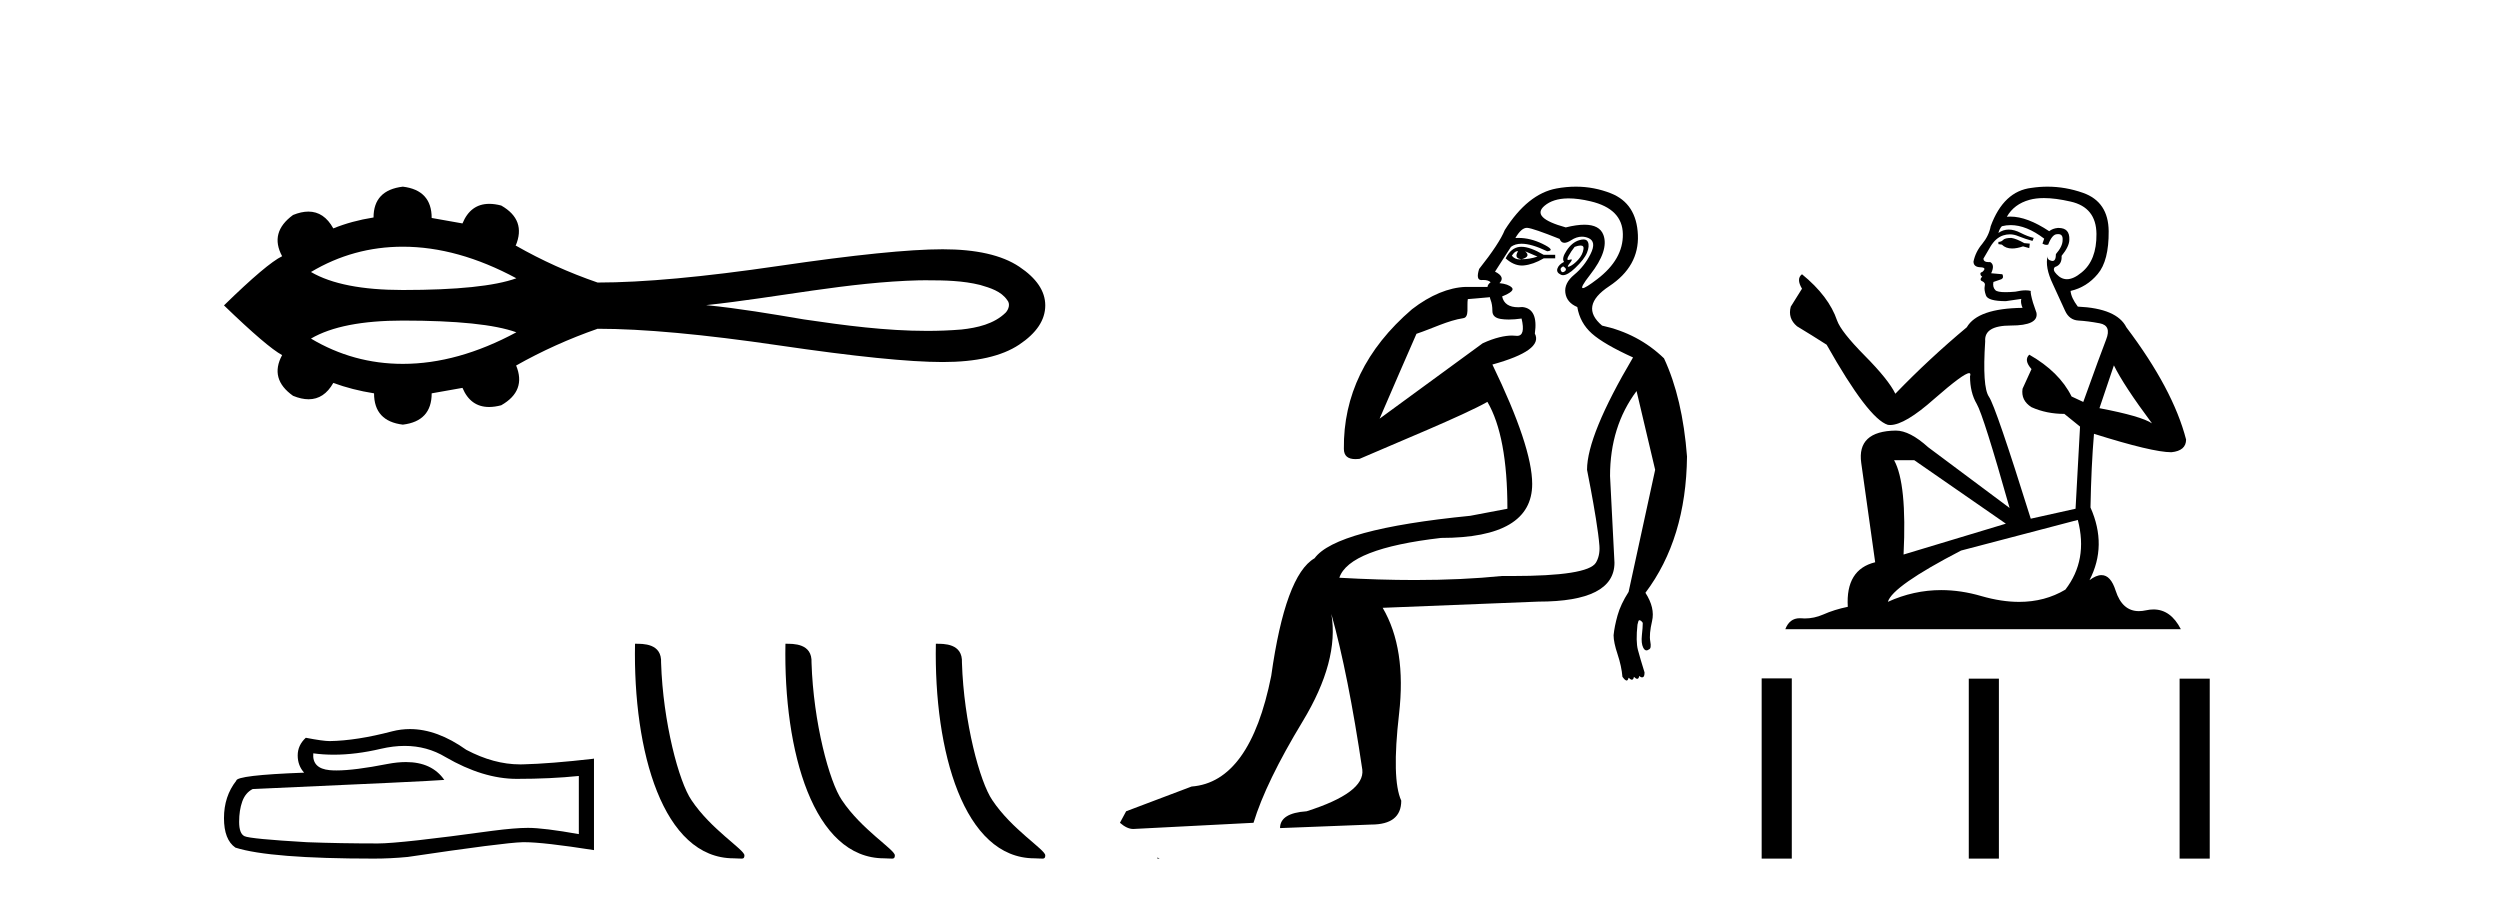
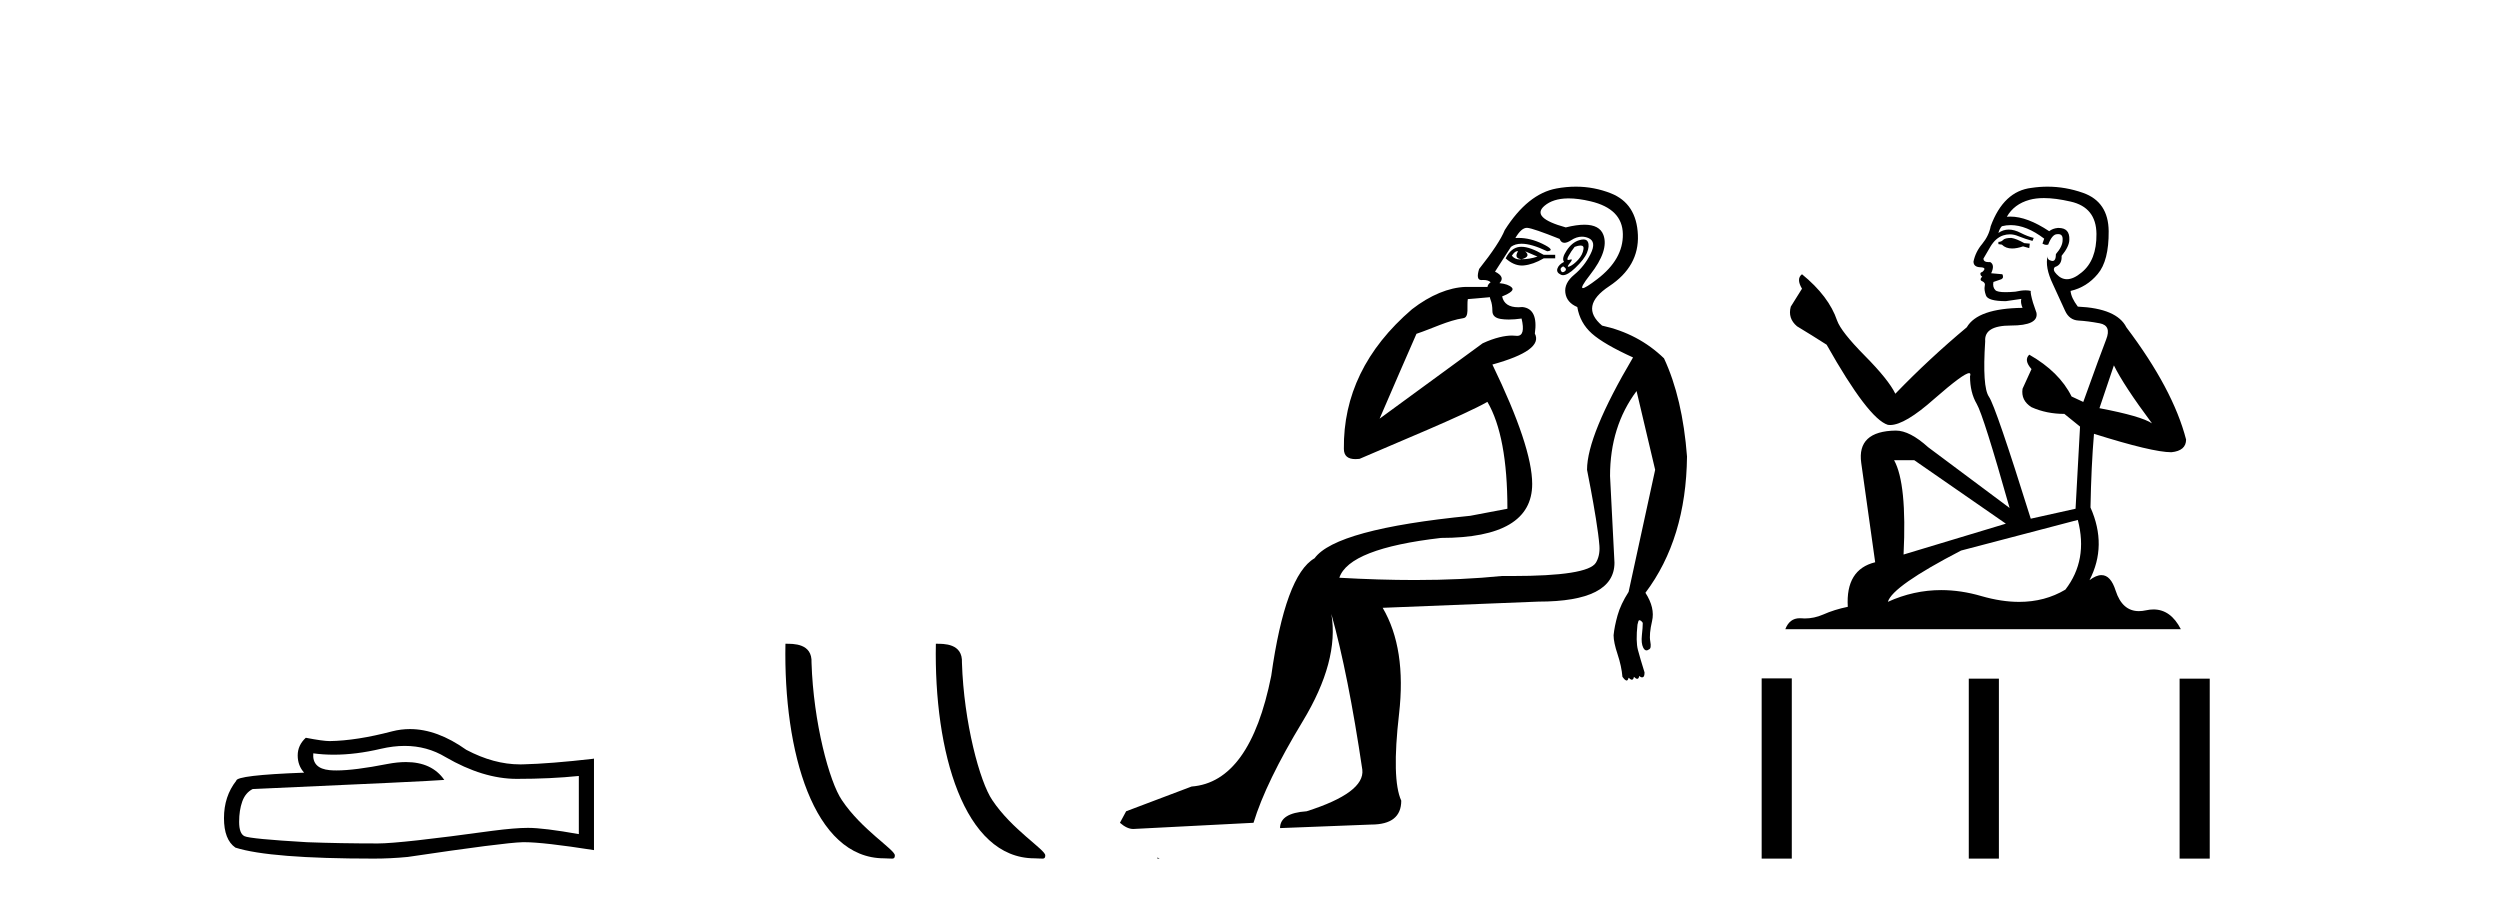
<svg xmlns="http://www.w3.org/2000/svg" width="113.0" height="41.0">
-   <path d="M 18.209 11.151 C 19.862 11.151 21.572 11.627 23.339 12.578 C 22.363 12.931 20.653 13.108 18.209 13.108 C 16.369 13.108 14.984 12.837 14.056 12.294 C 15.334 11.532 16.719 11.151 18.209 11.151 ZM 41.904 12.669 C 42.709 12.669 43.522 12.686 44.304 12.88 C 44.752 13.012 45.254 13.16 45.529 13.568 C 45.673 13.735 45.592 13.983 45.459 14.128 C 44.932 14.648 44.169 14.816 43.457 14.894 C 42.939 14.937 42.421 14.956 41.903 14.956 C 40.038 14.956 38.176 14.709 36.334 14.437 C 34.866 14.189 33.397 13.938 31.915 13.792 C 35.136 13.45 38.321 12.75 41.568 12.67 C 41.68 12.669 41.792 12.669 41.904 12.669 ZM 18.209 14.49 C 20.653 14.49 22.363 14.667 23.339 15.02 C 21.572 15.971 19.862 16.447 18.209 16.447 C 16.719 16.447 15.334 16.066 14.056 15.304 C 14.984 14.761 16.369 14.49 18.209 14.49 ZM 18.209 8.437 C 17.326 8.542 16.884 9.006 16.884 9.83 C 16.225 9.934 15.619 10.099 15.065 10.324 C 14.786 9.817 14.411 9.564 13.939 9.564 C 13.727 9.564 13.496 9.615 13.246 9.717 C 12.527 10.241 12.363 10.862 12.752 11.581 C 12.288 11.806 11.412 12.546 10.124 13.804 C 11.427 15.062 12.303 15.81 12.752 16.05 C 12.363 16.768 12.527 17.382 13.246 17.891 C 13.5 17.995 13.734 18.047 13.948 18.047 C 14.416 18.047 14.788 17.8 15.065 17.308 C 15.634 17.517 16.248 17.675 16.907 17.779 C 16.907 18.618 17.341 19.089 18.209 19.194 C 19.078 19.089 19.512 18.618 19.512 17.779 L 20.904 17.532 C 21.146 18.108 21.547 18.396 22.108 18.396 C 22.276 18.396 22.458 18.37 22.655 18.318 C 23.419 17.884 23.644 17.285 23.329 16.521 C 24.497 15.862 25.724 15.309 27.012 14.86 C 29.063 14.86 31.796 15.111 35.209 15.612 C 38.623 16.114 41.089 16.364 42.609 16.364 C 44.128 16.364 45.281 16.102 46.067 15.578 C 46.853 15.054 47.246 14.463 47.246 13.804 C 47.246 13.16 46.853 12.577 46.067 12.053 C 45.281 11.529 44.128 11.267 42.609 11.267 C 41.089 11.267 38.623 11.518 35.209 12.019 C 31.796 12.521 29.063 12.771 27.012 12.771 C 25.709 12.322 24.482 11.768 23.329 11.109 L 23.307 11.109 C 23.636 10.331 23.419 9.725 22.655 9.29 C 22.461 9.239 22.281 9.214 22.115 9.214 C 21.551 9.214 21.147 9.509 20.904 10.099 L 19.512 9.852 C 19.512 9.014 19.078 8.542 18.209 8.437 Z" style="fill:#000000;stroke:none" />
  <path d="M 18.29 33.715 Q 19.303 33.715 20.138 34.22 Q 21.837 35.205 23.357 35.205 Q 24.887 35.205 26.163 35.074 L 26.163 37.702 Q 24.577 37.42 23.873 37.42 L 23.855 37.42 Q 23.282 37.42 22.259 37.552 Q 18.101 38.124 17.079 38.124 Q 15.38 38.124 13.878 38.068 Q 11.307 37.918 11.053 37.796 Q 10.809 37.683 10.809 37.148 Q 10.809 36.623 10.95 36.228 Q 11.091 35.834 11.419 35.665 Q 19.453 35.309 20.082 35.252 Q 19.522 34.445 18.347 34.445 Q 17.966 34.445 17.52 34.53 Q 16.023 34.824 15.212 34.824 Q 15.042 34.824 14.901 34.811 Q 14.103 34.736 14.16 34.051 L 14.16 34.051 Q 14.608 34.112 15.085 34.112 Q 16.088 34.112 17.219 33.845 Q 17.778 33.715 18.29 33.715 ZM 18.529 32.954 Q 18.123 32.954 17.726 33.056 Q 16.121 33.479 14.901 33.497 Q 14.601 33.497 13.822 33.347 Q 13.456 33.685 13.456 34.145 Q 13.456 34.605 13.747 34.924 Q 10.678 35.037 10.678 35.29 Q 10.124 35.994 10.124 36.979 Q 10.124 37.955 10.64 38.312 Q 12.198 38.809 16.9 38.809 Q 17.651 38.809 18.43 38.734 Q 22.785 38.087 23.62 38.068 Q 23.659 38.067 23.702 38.067 Q 24.56 38.067 26.848 38.425 L 26.848 34.276 L 26.83 34.295 Q 24.868 34.52 23.629 34.549 Q 23.566 34.55 23.502 34.55 Q 22.323 34.55 21.077 33.892 Q 19.758 32.954 18.529 32.954 Z" style="fill:#000000;stroke:none" />
-   <path d="M 33.162 38.796 C 33.521 38.796 33.648 38.877 33.648 38.661 C 33.648 38.404 32.139 37.495 31.256 36.169 C 30.689 35.345 29.966 32.655 29.881 29.956 C 29.924 29.071 29.055 29.098 28.703 29.098 C 28.609 33.978 29.968 38.796 33.162 38.796 Z" style="fill:#000000;stroke:none" />
  <path d="M 39.961 38.796 C 40.32 38.796 40.447 38.877 40.447 38.661 C 40.447 38.404 38.938 37.495 38.055 36.169 C 37.488 35.345 36.765 32.655 36.681 29.956 C 36.723 29.071 35.854 29.098 35.502 29.098 C 35.408 33.978 36.768 38.796 39.961 38.796 Z" style="fill:#000000;stroke:none" />
  <path d="M 46.76 38.796 C 47.119 38.796 47.246 38.877 47.246 38.661 C 47.246 38.404 45.737 37.495 44.854 36.169 C 44.288 35.345 43.564 32.655 43.48 29.956 C 43.522 29.071 42.653 29.098 42.301 29.098 C 42.208 33.978 43.567 38.796 46.76 38.796 Z" style="fill:#000000;stroke:none" />
  <path d="M 68.58 11.353 C 68.581 11.353 68.583 11.353 68.584 11.353 C 68.595 11.353 68.605 11.355 68.615 11.358 C 68.482 11.572 68.535 11.692 68.775 11.718 C 69.068 11.638 69.122 11.518 68.935 11.358 L 68.935 11.358 C 69.122 11.438 69.308 11.518 69.495 11.598 C 69.255 11.678 69.015 11.718 68.775 11.718 C 68.744 11.723 68.714 11.725 68.685 11.725 C 68.541 11.725 68.424 11.67 68.335 11.558 C 68.426 11.421 68.508 11.353 68.58 11.353 ZM 68.77 11.155 C 68.744 11.155 68.719 11.156 68.695 11.158 C 68.428 11.185 68.215 11.358 68.055 11.678 C 68.295 11.894 68.541 12.002 68.791 12.002 C 68.819 12.002 68.847 12.001 68.875 11.998 C 69.155 11.971 69.455 11.865 69.775 11.678 L 70.295 11.678 L 70.295 11.518 L 69.775 11.518 C 69.364 11.277 69.03 11.155 68.772 11.155 C 68.772 11.155 68.771 11.155 68.77 11.155 ZM 71.44 11.097 C 71.546 11.097 71.591 11.151 71.574 11.258 C 71.548 11.432 71.468 11.591 71.334 11.738 C 71.201 11.885 71.074 11.985 70.954 12.038 C 70.922 12.052 70.899 12.059 70.884 12.059 C 70.843 12.059 70.866 12.005 70.954 11.898 C 71.049 11.783 71.069 11.725 71.015 11.725 C 71 11.725 70.98 11.729 70.954 11.738 C 70.929 11.747 70.907 11.751 70.891 11.751 C 70.83 11.751 70.832 11.693 70.894 11.578 C 70.974 11.431 71.067 11.291 71.174 11.158 C 71.284 11.118 71.372 11.098 71.437 11.097 C 71.438 11.097 71.439 11.097 71.44 11.097 ZM 70.655 12.038 C 70.788 12.118 70.815 12.191 70.735 12.258 C 70.698 12.288 70.666 12.303 70.638 12.303 C 70.604 12.303 70.576 12.281 70.555 12.238 C 70.515 12.158 70.548 12.091 70.655 12.038 ZM 71.572 10.823 C 71.516 10.823 71.45 10.835 71.374 10.859 C 71.161 10.925 70.974 11.078 70.815 11.318 C 70.655 11.558 70.614 11.731 70.694 11.838 C 70.534 11.918 70.435 12.018 70.395 12.138 C 70.355 12.258 70.408 12.351 70.555 12.418 C 70.584 12.431 70.616 12.438 70.651 12.438 C 70.789 12.438 70.97 12.331 71.194 12.118 C 71.474 11.852 71.654 11.618 71.734 11.418 C 71.814 11.218 71.827 11.058 71.774 10.938 C 71.741 10.863 71.676 10.825 71.58 10.823 C 71.578 10.823 71.575 10.823 71.572 10.823 ZM 70.901 8.967 C 71.192 8.967 71.523 9.011 71.894 9.099 C 72.854 9.326 73.34 9.819 73.353 10.578 C 73.367 11.338 72.98 12.018 72.194 12.618 C 71.84 12.888 71.624 13.023 71.545 13.023 C 71.449 13.023 71.559 12.821 71.874 12.418 C 72.447 11.685 72.647 11.085 72.474 10.619 C 72.359 10.311 72.073 10.157 71.616 10.157 C 71.381 10.157 71.1 10.197 70.774 10.279 C 69.708 9.985 69.388 9.659 69.815 9.299 C 70.068 9.086 70.415 8.975 70.856 8.968 C 70.871 8.968 70.886 8.967 70.901 8.967 ZM 67.344 13.433 C 67.347 13.471 67.357 13.512 67.376 13.558 C 67.429 13.691 67.456 13.858 67.456 14.058 C 67.456 14.258 67.582 14.377 67.835 14.417 C 67.944 14.434 68.064 14.443 68.196 14.443 C 68.369 14.443 68.562 14.428 68.775 14.398 L 68.775 14.398 C 68.899 14.92 68.832 15.181 68.573 15.181 C 68.555 15.181 68.535 15.18 68.515 15.177 C 68.464 15.17 68.407 15.167 68.344 15.167 C 68.03 15.167 67.574 15.258 67.016 15.517 L 62.358 18.924 C 63.003 17.419 63.567 16.136 64.024 15.088 C 64.749 14.846 65.444 14.487 66.144 14.381 C 66.423 14.339 66.291 13.834 66.345 13.52 C 66.417 13.519 66.977 13.464 67.344 13.433 ZM 69.014 10.298 C 69.016 10.298 69.017 10.298 69.019 10.298 C 69.024 10.298 69.03 10.298 69.035 10.299 C 69.208 10.312 69.695 10.479 70.495 10.799 C 70.539 10.916 70.611 10.975 70.712 10.975 C 70.794 10.975 70.895 10.936 71.014 10.859 C 71.179 10.751 71.342 10.698 71.502 10.698 C 71.6 10.698 71.698 10.718 71.794 10.758 C 72.047 10.865 72.081 11.105 71.894 11.479 C 71.708 11.852 71.461 12.165 71.154 12.418 C 70.848 12.671 70.714 12.944 70.754 13.237 C 70.794 13.531 70.974 13.744 71.294 13.878 C 71.374 14.357 71.594 14.757 71.954 15.077 C 72.314 15.397 72.934 15.757 73.813 16.157 C 72.427 18.503 71.734 20.195 71.734 21.235 C 71.734 21.235 71.807 21.594 71.9 22.096 C 72.048 22.887 72.247 24.031 72.294 24.674 C 72.317 24.993 72.246 25.25 72.134 25.434 C 71.888 25.838 70.619 26.036 68.34 26.036 C 68.196 26.036 68.048 26.035 67.896 26.034 C 66.692 26.156 65.376 26.217 63.946 26.217 C 62.874 26.217 61.738 26.182 60.538 26.114 C 60.831 25.234 62.364 24.634 65.136 24.314 C 67.882 24.314 69.255 23.501 69.255 21.875 C 69.255 20.755 68.655 18.956 67.456 16.477 C 69.002 16.05 69.641 15.584 69.375 15.077 C 69.482 14.331 69.295 13.931 68.815 13.878 C 68.749 13.884 68.685 13.888 68.626 13.888 C 68.209 13.888 67.965 13.724 67.896 13.398 C 68.295 13.238 68.442 13.104 68.335 12.998 C 68.228 12.891 68.042 12.825 67.775 12.798 C 67.962 12.611 67.895 12.438 67.575 12.278 L 68.295 11.158 C 68.42 11.064 68.58 11.017 68.775 11.017 C 69.077 11.017 69.464 11.131 69.935 11.358 C 70.201 11.332 70.128 11.218 69.715 11.018 C 69.35 10.842 68.991 10.754 68.636 10.754 C 68.589 10.754 68.542 10.755 68.495 10.758 C 68.674 10.451 68.847 10.298 69.014 10.298 ZM 71.229 8.437 C 70.943 8.437 70.651 8.464 70.354 8.519 C 69.488 8.679 68.708 9.305 68.015 10.398 C 67.855 10.798 67.469 11.385 66.856 12.158 C 66.753 12.492 66.786 12.658 66.956 12.658 C 66.962 12.658 66.969 12.658 66.976 12.658 C 67.002 12.656 67.028 12.655 67.052 12.655 C 67.199 12.655 67.307 12.689 67.376 12.758 C 67.287 12.824 67.239 12.896 67.234 12.971 L 66.245 12.968 C 65.492 12.995 64.655 13.333 63.822 13.978 C 61.726 15.778 60.716 17.894 60.743 20.286 C 60.743 20.609 60.927 20.752 61.268 20.752 C 61.324 20.752 61.385 20.748 61.45 20.741 C 62.994 20.068 66.156 18.777 67.231 18.164 C 67.834 19.195 68.135 20.806 68.135 22.995 L 66.456 23.314 C 62.404 23.714 60.058 24.354 59.418 25.234 C 58.538 25.74 57.885 27.513 57.459 30.552 C 56.819 33.751 55.619 35.417 53.86 35.551 L 50.901 36.67 L 50.621 37.19 C 50.834 37.376 51.034 37.47 51.221 37.47 L 56.659 37.19 C 57.032 35.964 57.772 34.438 58.878 32.611 C 59.984 30.785 60.418 29.166 60.178 27.753 L 60.178 27.753 C 60.684 29.566 61.151 31.912 61.577 34.791 C 61.657 35.484 60.817 36.111 59.058 36.67 C 58.258 36.724 57.858 36.977 57.858 37.43 L 61.977 37.27 C 62.883 37.27 63.337 36.91 63.337 36.19 C 63.044 35.55 63.01 34.244 63.237 32.272 C 63.463 30.299 63.217 28.699 62.497 27.473 L 69.535 27.193 C 71.827 27.193 72.974 26.607 72.974 25.434 L 72.774 21.515 C 72.774 20.022 73.174 18.742 73.973 17.676 L 74.813 21.235 L 73.613 26.753 C 73.373 27.127 73.207 27.48 73.114 27.813 C 73.02 28.146 72.96 28.446 72.934 28.713 C 72.934 28.926 72.994 29.212 73.114 29.572 C 73.233 29.932 73.307 30.272 73.334 30.592 C 73.387 30.672 73.44 30.725 73.494 30.752 C 73.504 30.757 73.515 30.76 73.524 30.76 C 73.562 30.76 73.592 30.718 73.613 30.632 C 73.674 30.693 73.723 30.723 73.762 30.723 C 73.808 30.723 73.839 30.679 73.853 30.592 C 73.914 30.653 73.964 30.683 74.002 30.683 C 74.049 30.683 74.079 30.64 74.094 30.552 C 74.136 30.595 74.179 30.616 74.221 30.616 C 74.232 30.616 74.243 30.615 74.253 30.612 C 74.307 30.599 74.333 30.526 74.333 30.392 C 74.2 29.966 74.1 29.626 74.033 29.373 C 73.967 29.119 73.96 28.739 74.014 28.233 C 74.04 28.099 74.067 28.033 74.094 28.033 C 74.147 28.033 74.2 28.073 74.253 28.153 C 74.253 28.286 74.24 28.473 74.213 28.713 C 74.187 28.953 74.206 29.139 74.273 29.273 C 74.315 29.356 74.364 29.398 74.421 29.398 C 74.456 29.398 74.493 29.383 74.533 29.353 C 74.613 29.326 74.633 29.206 74.593 28.993 C 74.553 28.779 74.58 28.473 74.673 28.073 C 74.767 27.673 74.666 27.247 74.373 26.794 C 75.599 25.167 76.226 23.114 76.253 20.635 C 76.119 18.876 75.773 17.396 75.213 16.197 C 74.44 15.45 73.507 14.957 72.414 14.717 C 71.721 14.131 71.827 13.538 72.734 12.938 C 73.64 12.338 74.073 11.565 74.033 10.619 C 73.993 9.672 73.587 9.046 72.814 8.739 C 72.306 8.538 71.779 8.437 71.231 8.437 C 71.231 8.437 71.23 8.437 71.229 8.437 ZM 52.314 38.759 C 52.312 38.775 52.316 38.793 52.314 38.809 C 52.325 38.809 52.333 38.809 52.34 38.809 C 52.36 38.809 52.373 38.809 52.392 38.809 C 52.399 38.809 52.407 38.809 52.416 38.809 C 52.387 38.787 52.342 38.78 52.314 38.759 Z" style="fill:#000000;stroke:none" />
  <path d="M 90.913 10.754 Q 90.631 10.754 90.541 10.844 Q 90.462 10.934 90.327 10.934 L 90.327 11.035 L 90.485 11.057 Q 90.659 11.232 90.949 11.232 Q 91.164 11.232 91.441 11.136 L 91.723 11.215 L 91.745 11.012 L 91.498 10.99 Q 91.138 10.787 90.913 10.754 ZM 92.386 8.953 Q 92.905 8.953 93.59 9.111 Q 94.749 9.37 94.76 10.574 Q 94.772 11.766 94.085 12.318 Q 93.722 12.62 93.425 12.62 Q 93.168 12.62 92.96 12.396 Q 92.758 12.194 92.882 12.07 Q 93.208 11.969 93.185 11.564 Q 93.534 11.136 93.534 10.832 Q 93.556 10.303 93.048 10.303 Q 93.027 10.303 93.005 10.304 Q 92.78 10.326 92.623 10.45 Q 91.627 9.79 90.87 9.79 Q 90.789 9.79 90.71 9.797 L 90.71 9.797 Q 91.036 9.224 91.734 9.032 Q 92.018 8.953 92.386 8.953 ZM 95.548 16.514 Q 95.987 17.414 97.27 19.136 Q 96.786 18.81 94.895 18.45 L 95.548 16.514 ZM 90.883 10.175 Q 91.593 10.175 92.398 10.787 L 92.319 11.012 Q 92.413 11.068 92.502 11.068 Q 92.541 11.068 92.578 11.057 Q 92.758 10.585 92.983 10.585 Q 93.01 10.582 93.034 10.582 Q 93.251 10.582 93.23 10.855 Q 93.23 11.136 92.927 11.485 Q 92.927 11.796 92.775 11.796 Q 92.751 11.796 92.724 11.789 Q 92.521 11.744 92.555 11.564 L 92.555 11.564 Q 92.42 12.07 92.791 12.846 Q 93.152 13.634 93.343 14.05 Q 93.534 14.467 93.95 14.489 Q 94.367 14.512 94.907 14.613 Q 95.447 14.714 95.199 15.344 Q 94.952 15.974 94.164 18.168 L 93.635 17.921 Q 93.084 16.807 91.723 16.031 L 91.723 16.031 Q 91.464 16.278 91.824 16.683 L 91.419 17.572 Q 91.34 18.101 91.824 18.405 Q 92.499 18.708 93.309 18.708 L 94.018 19.282 L 93.815 22.995 L 91.79 23.445 Q 90.204 18.371 89.9 17.932 Q 89.596 17.493 89.731 15.423 Q 89.675 14.714 90.89 14.714 Q 92.15 14.714 92.049 14.14 L 91.891 13.679 Q 91.768 13.251 91.79 13.15 Q 91.691 13.123 91.56 13.123 Q 91.363 13.123 91.093 13.184 Q 90.838 13.206 90.653 13.206 Q 90.282 13.206 90.192 13.116 Q 90.057 12.981 90.102 12.745 L 90.462 12.621 Q 90.586 12.554 90.507 12.396 L 90.001 12.351 Q 90.181 11.969 89.956 11.845 Q 89.922 11.848 89.892 11.848 Q 89.652 11.848 89.652 11.688 Q 89.731 11.541 89.967 11.148 Q 90.204 10.754 90.541 10.641 Q 90.693 10.592 90.842 10.592 Q 91.037 10.592 91.228 10.675 Q 91.565 10.81 91.869 10.889 L 91.925 10.754 Q 91.644 10.686 91.34 10.529 Q 91.048 10.377 90.794 10.377 Q 90.541 10.377 90.327 10.529 Q 90.384 10.326 90.485 10.225 Q 90.68 10.175 90.883 10.175 ZM 86.525 20.801 L 90.665 23.67 L 86.041 25.065 Q 86.198 21.859 85.613 20.801 ZM 93.917 23.501 Q 94.389 25.313 93.354 26.652 Q 92.427 27.205 91.266 27.205 Q 90.469 27.205 89.562 26.944 Q 88.633 26.672 87.742 26.672 Q 86.499 26.672 85.332 27.203 Q 85.534 26.494 88.64 24.885 L 93.917 23.501 ZM 92.548 8.437 Q 92.187 8.437 91.824 8.492 Q 90.564 8.638 89.979 10.225 Q 89.9 10.652 89.596 11.024 Q 89.292 11.384 89.202 11.823 Q 89.202 12.07 89.517 12.081 Q 89.832 12.093 89.596 12.295 Q 89.495 12.318 89.517 12.396 Q 89.529 12.475 89.596 12.498 Q 89.45 12.655 89.596 12.711 Q 89.754 12.779 89.709 12.936 Q 89.675 13.105 89.765 13.353 Q 89.855 13.612 90.665 13.612 L 91.363 13.51 L 91.363 13.51 Q 91.318 13.679 91.419 13.915 Q 89.394 13.938 88.899 14.793 Q 87.2 16.211 85.669 17.797 Q 85.366 17.167 84.286 16.076 Q 83.217 14.995 83.037 14.489 Q 82.665 13.387 81.45 12.396 Q 81.18 12.599 81.45 13.049 L 80.944 13.859 Q 80.798 14.388 81.225 14.748 Q 81.878 15.142 82.564 15.581 Q 84.454 18.933 85.332 19.203 Q 85.38 19.211 85.433 19.211 Q 86.101 19.211 87.436 18.022 Q 88.759 16.866 89.005 16.866 Q 89.092 16.866 89.045 17.009 Q 89.045 17.741 89.349 18.258 Q 89.652 18.776 90.834 22.961 L 87.155 20.216 Q 86.322 19.462 85.692 19.462 Q 83.925 19.485 84.128 20.925 L 84.758 25.414 Q 83.419 25.74 83.52 27.428 Q 82.913 27.552 82.407 27.777 Q 81.998 27.954 81.581 27.954 Q 81.493 27.954 81.405 27.946 Q 81.375 27.944 81.346 27.944 Q 80.887 27.944 80.696 28.441 L 98.575 28.441 Q 98.118 27.547 97.338 27.547 Q 97.176 27.547 96.999 27.586 Q 96.829 27.623 96.678 27.623 Q 95.926 27.623 95.627 26.697 Q 95.405 25.995 94.987 25.995 Q 94.748 25.995 94.445 26.224 Q 95.256 24.66 94.49 22.939 Q 94.524 21.071 94.648 19.608 Q 97.292 20.441 98.147 20.441 Q 98.811 20.374 98.811 19.867 Q 98.226 17.594 96.111 14.793 Q 95.683 13.938 93.917 13.859 Q 93.613 13.454 93.59 13.15 Q 94.322 12.981 94.817 12.385 Q 95.323 11.789 95.312 10.45 Q 95.301 9.122 94.153 8.717 Q 93.358 8.437 92.548 8.437 Z" style="fill:#000000;stroke:none" />
  <path d="M 79.627 30.663 L 79.627 38.809 L 80.989 38.809 L 80.989 30.663 ZM 88.989 30.675 L 88.989 38.809 L 90.35 38.809 L 90.35 30.675 ZM 98.518 30.675 L 98.518 38.809 L 99.88 38.809 L 99.88 30.675 Z" style="fill:#000000;stroke:none" />
</svg>